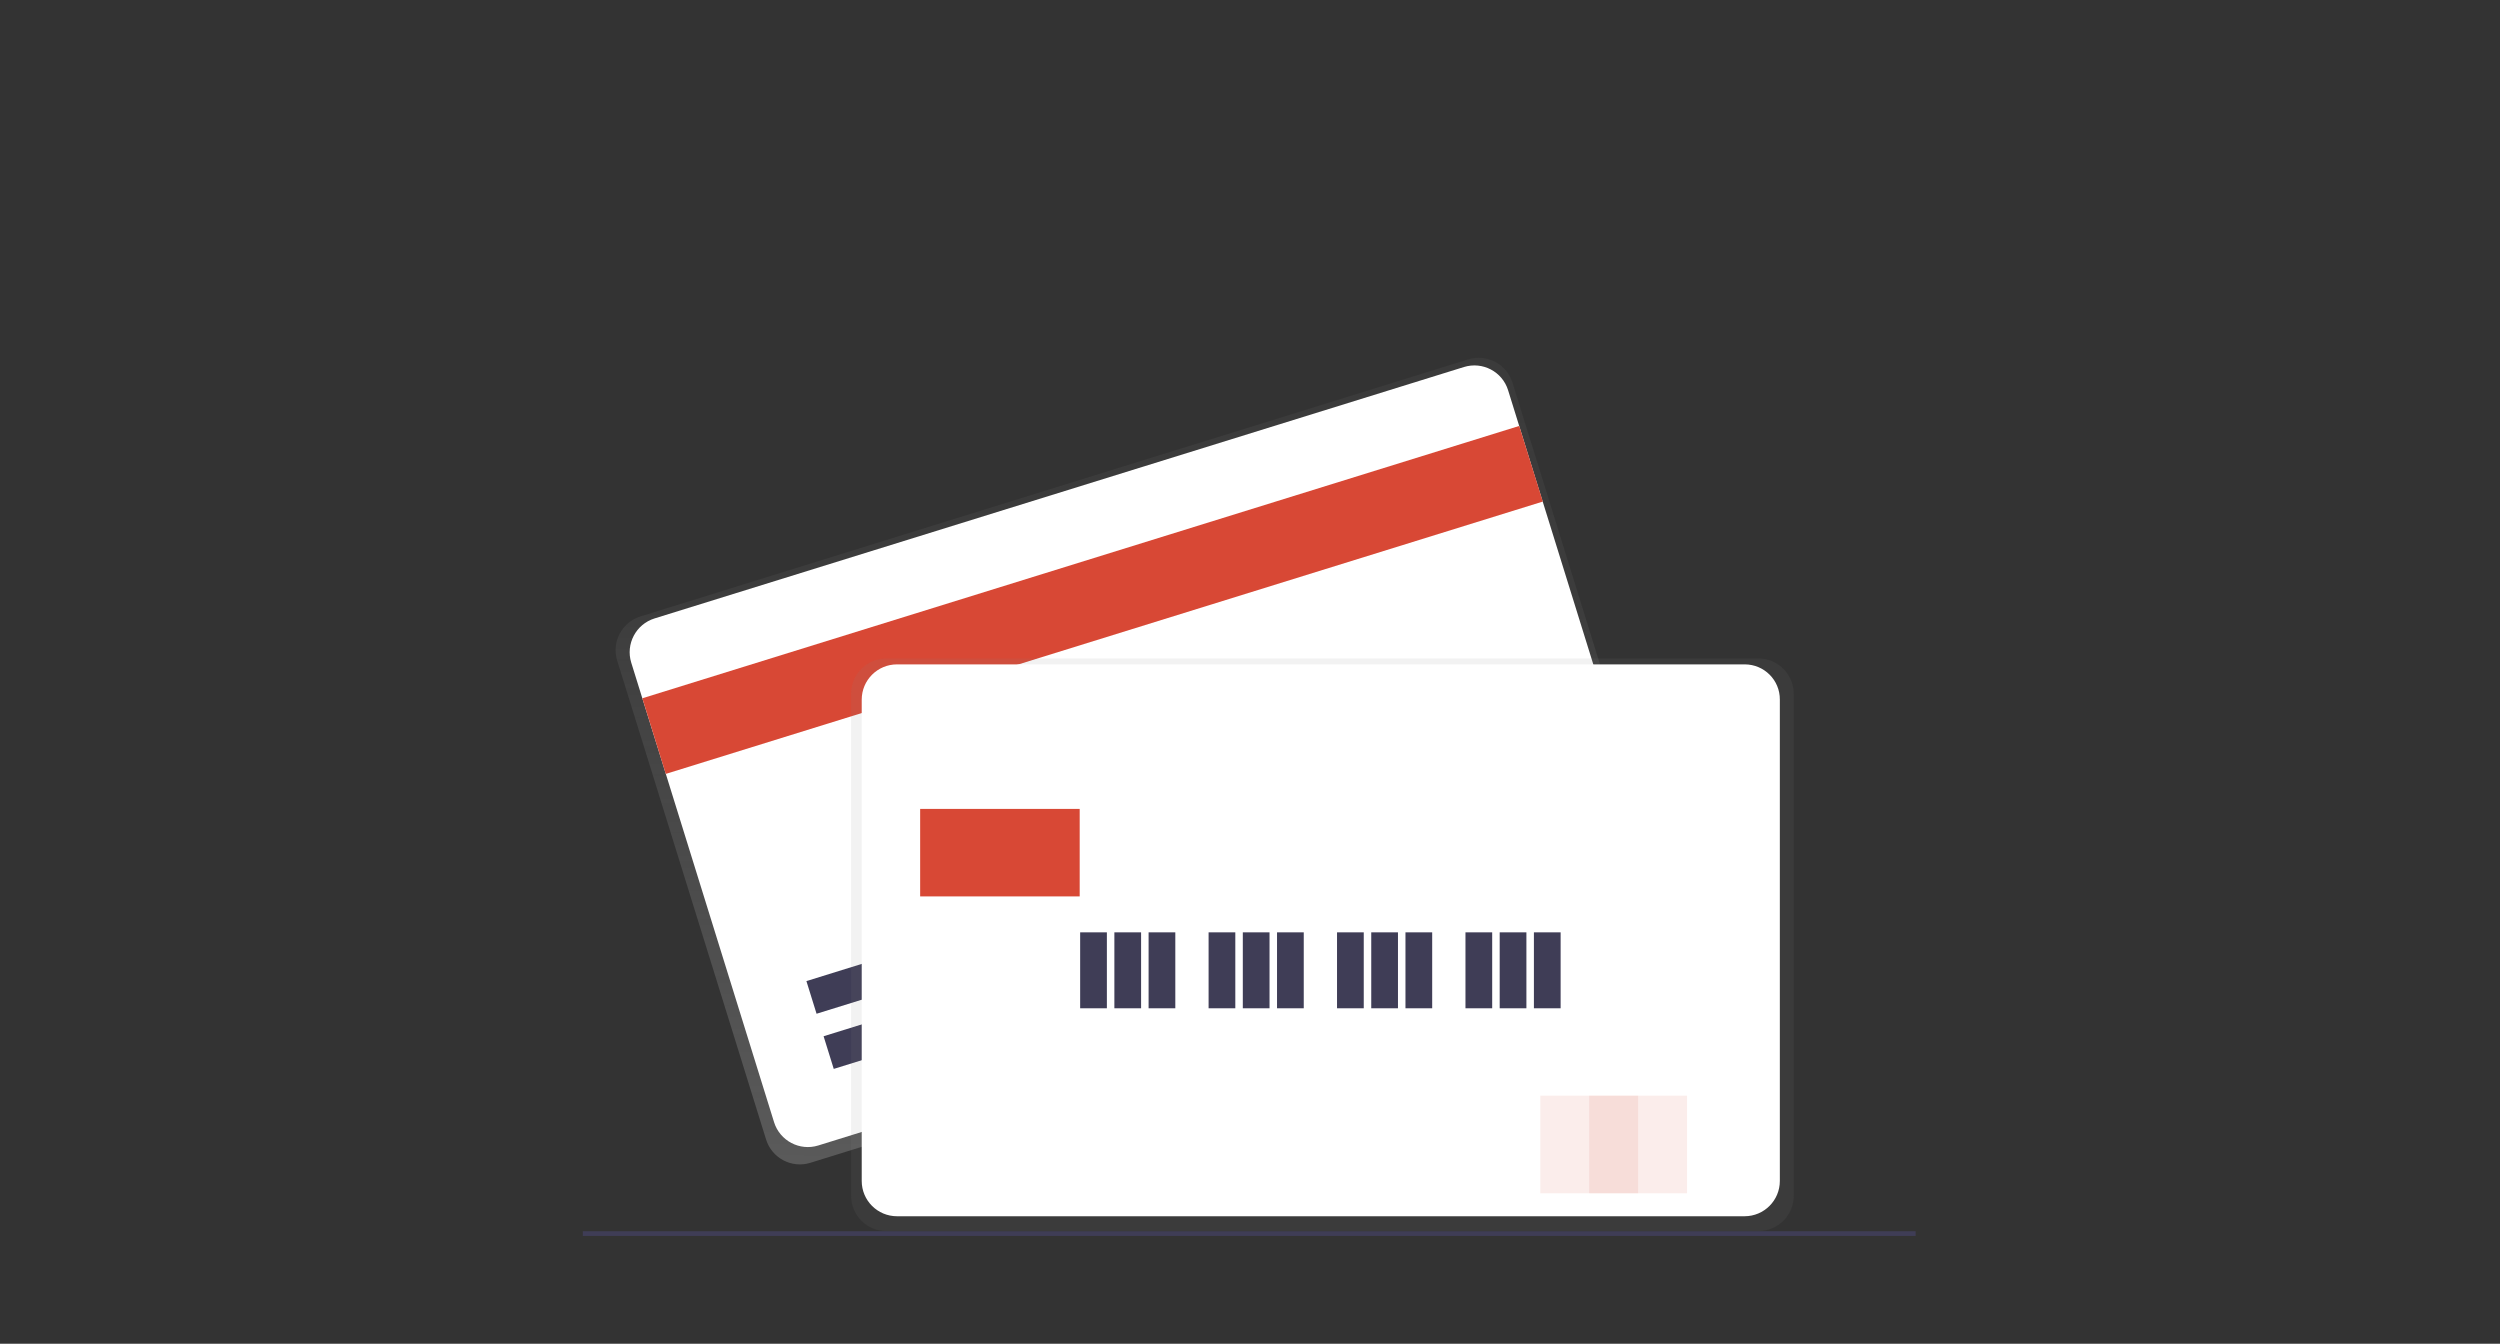
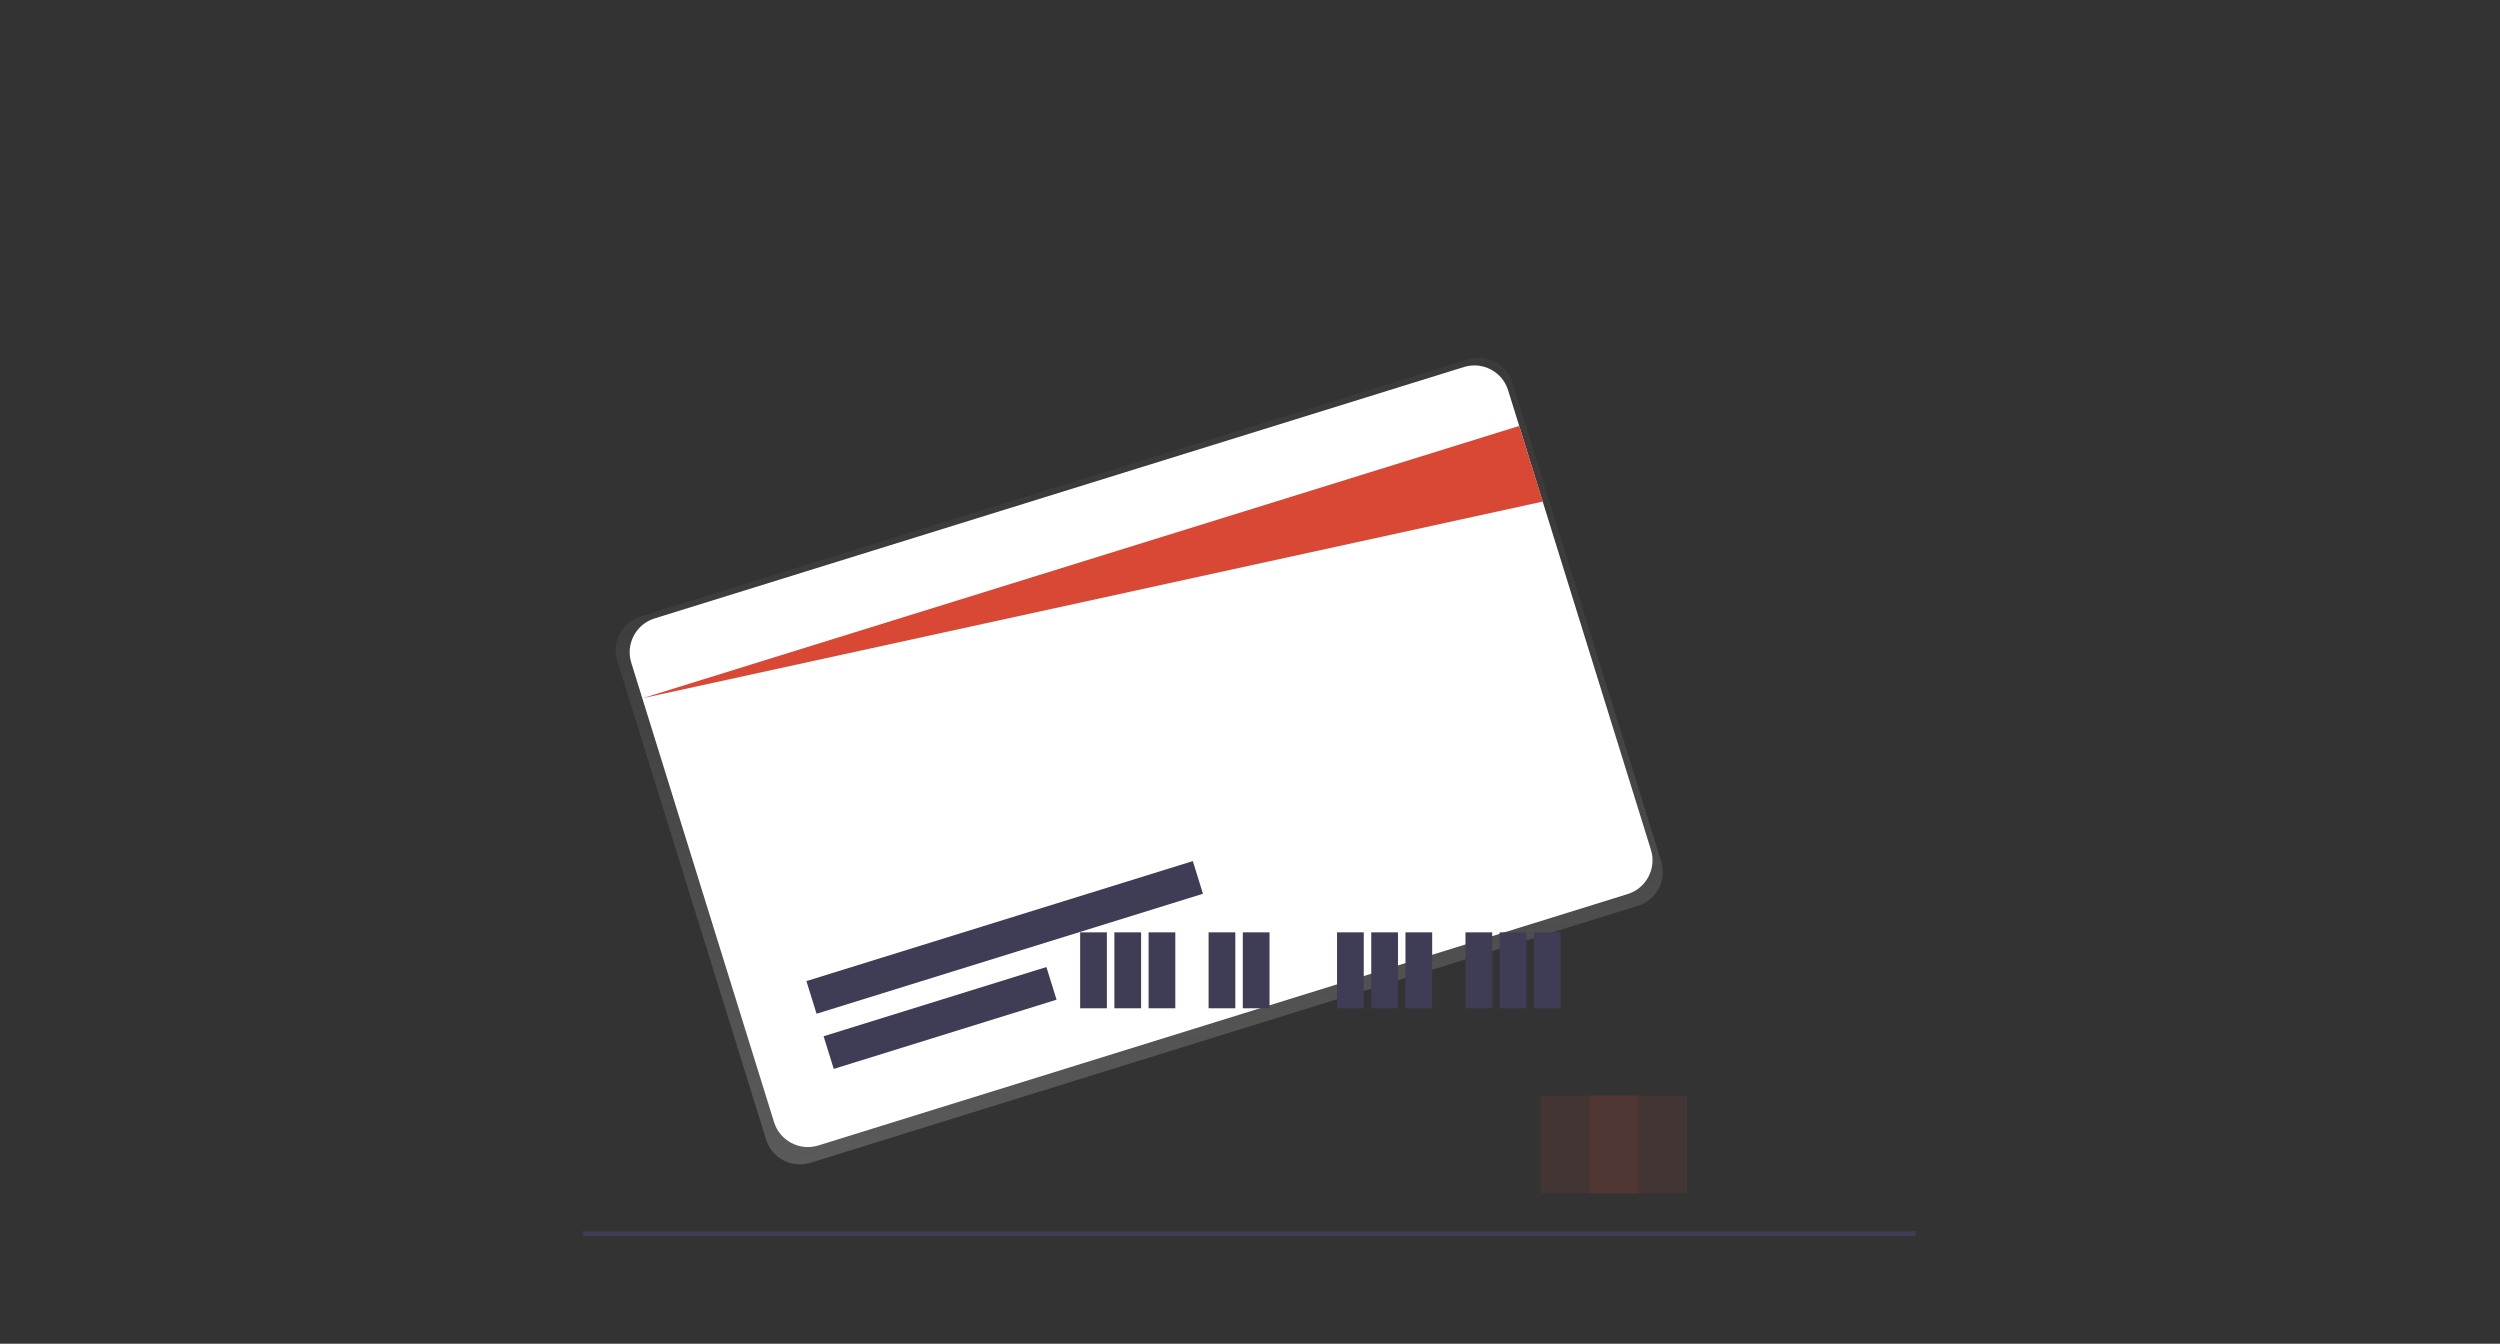
<svg xmlns="http://www.w3.org/2000/svg" xmlns:xlink="http://www.w3.org/1999/xlink" id="Слой_1" x="0px" y="0px" viewBox="0 0 1600 860" style="enable-background:new 0 0 1600 860;" xml:space="preserve">
  <rect x="0" y="0" width="1600" height="860" fill="#333333" stroke="none" />
  <style type="text/css"> .st0{clip-path:url(#SVGID_2_);} .st1{fill:url(#SVGID_3_);} .st2{fill:#FFFFFF;} .st3{fill:#D84835;} .st4{fill:#3F3D56;} .st5{fill:url(#SVGID_4_);} .st6{opacity:0.1;fill:#D84835;enable-background:new ;} </style>
  <g>
    <defs>
      <rect id="SVGID_1_" x="394" y="229" width="754" height="559" />
    </defs>
    <clipPath id="SVGID_2_">
      <use xlink:href="#SVGID_1_" style="overflow:visible;" />
    </clipPath>
    <g class="st0">
      <linearGradient id="SVGID_3_" gradientUnits="userSpaceOnUse" x1="728.005" y1="115.793" x2="730.282" y2="633.95" gradientTransform="matrix(1 0 0 -1 0 862)">
        <stop offset="0" style="stop-color:#808080;stop-opacity:0.51" />
        <stop offset="0.708" style="stop-color:#808080;stop-opacity:0.12" />
        <stop offset="1" style="stop-color:#808080;stop-opacity:0.1" />
      </linearGradient>
      <path class="st1" d="M939.6,230L409.9,394.5c-11.9,3.7-18.6,16.4-14.9,28.3l95.3,306.5c3.7,11.9,16.4,18.6,28.3,14.9l529.7-164.5 c11.9-3.7,18.6-16.4,14.9-28.3L968,244.9C964.3,233,951.6,226.3,939.6,230z" />
      <path class="st2" d="M936.9,234.9l-518,160.9c-11.9,3.7-18.6,16.4-14.9,28.3l91.4,294.1c3.7,11.9,16.4,18.6,28.3,14.9l518-160.9 c11.9-3.7,18.6-16.4,14.9-28.3l-91.4-294.1C961.5,237.8,948.8,231.2,936.9,234.9z" />
-       <path class="st3" d="M972.3,272.6L411.1,446.9l15,48.4L987.4,321L972.3,272.6z" />
+       <path class="st3" d="M972.3,272.6L411.1,446.9L987.4,321L972.3,272.6z" />
      <path class="st4" d="M669.7,618.9l-142.6,44.3l6.5,20.9l142.6-44.3L669.7,618.9z" />
      <path class="st4" d="M763.4,551.1l-247.3,76.8l6.5,20.9L769.9,572L763.4,551.1z" />
      <linearGradient id="SVGID_4_" gradientUnits="userSpaceOnUse" x1="846.326" y1="-248560" x2="846.326" y2="-85276.297" gradientTransform="matrix(1 0 0 -1 0 862)">
        <stop offset="0" style="stop-color:#3F3D56" />
        <stop offset="0.535" style="stop-color:#3F3D56" />
        <stop offset="1" style="stop-color:#808080;stop-opacity:0.1" />
      </linearGradient>
-       <path class="st5" d="M1125.4,421.4H567.3c-12.5,0-22.6,10.1-22.6,22.6v321.3c0,12.5,10.1,22.6,22.6,22.6h558.1 c12.5,0,22.6-10.1,22.6-22.6V444.1C1148,431.6,1137.9,421.4,1125.4,421.4z" />
-       <path class="st2" d="M1116.6,425.2H574.1c-12.5,0-22.6,10.1-22.6,22.6v308c0,12.5,10.1,22.6,22.6,22.6h542.4 c12.5,0,22.6-10.1,22.6-22.6v-308C1139.2,435.3,1129.1,425.2,1116.6,425.2z" />
      <path class="st4" d="M708.4,596.7h-17.1v48.6h17.1V596.7z" />
      <path class="st4" d="M730.3,596.7h-17.1v48.6h17.1V596.7z" />
      <path class="st4" d="M752.2,596.7h-17.1v48.6h17.1V596.7z" />
      <path class="st4" d="M790.6,596.7h-17.1v48.6h17.1V596.7z" />
      <path class="st4" d="M812.5,596.7h-17.1v48.6h17.1V596.7z" />
-       <path class="st4" d="M834.4,596.7h-17.1v48.6h17.1V596.7z" />
      <path class="st4" d="M872.8,596.7h-17.1v48.6h17.1V596.7z" />
      <path class="st4" d="M894.7,596.7h-17.1v48.6h17.1V596.7z" />
      <path class="st4" d="M916.6,596.7h-17.1v48.6h17.1V596.7z" />
      <path class="st4" d="M955,596.7h-17.1v48.6H955V596.7z" />
      <path class="st4" d="M976.9,596.7h-17.1v48.6h17.1V596.7z" />
      <path class="st4" d="M998.8,596.7h-17.1v48.6h17.1V596.7z" />
-       <path class="st3" d="M691,517.7H588.9v56H691V517.7z" />
      <path class="st6" d="M1048.4,701.2h-62.6v62.5h62.6V701.2z" />
      <path class="st6" d="M1079.7,701.2h-62.6v62.5h62.6V701.2z" />
    </g>
  </g>
  <path class="st4" d="M1226,788H373v3h853V788z" />
</svg>